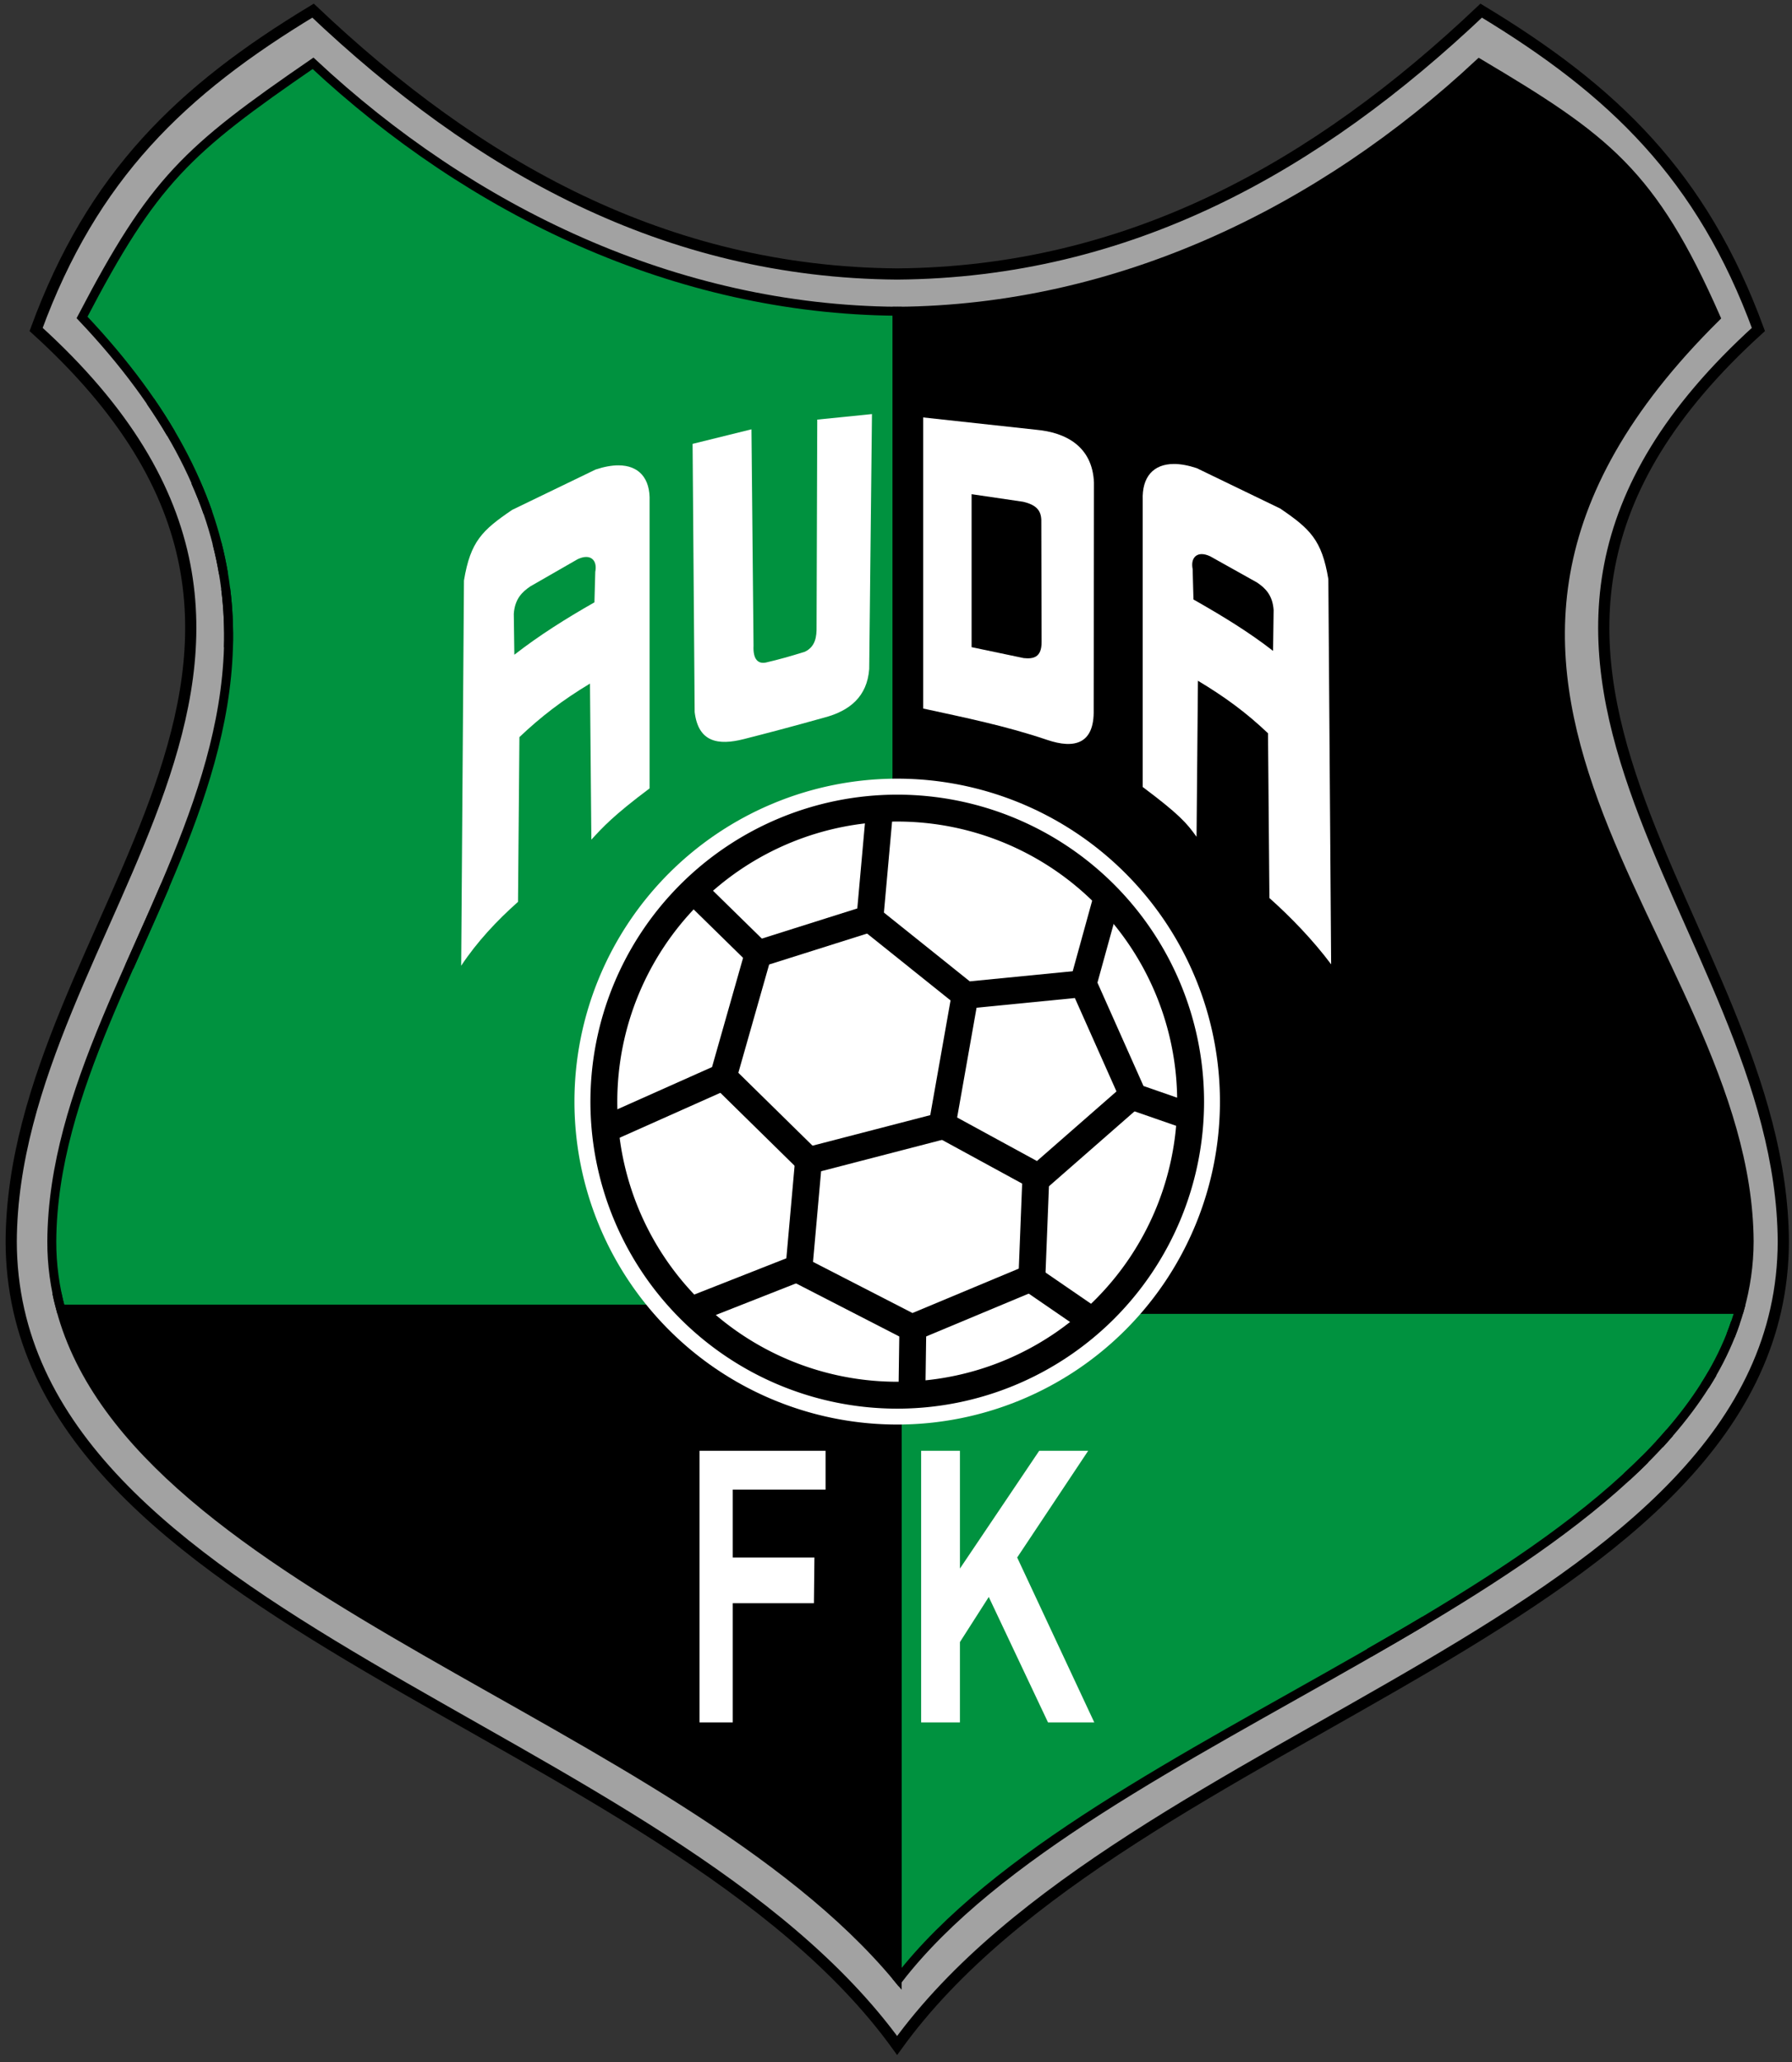
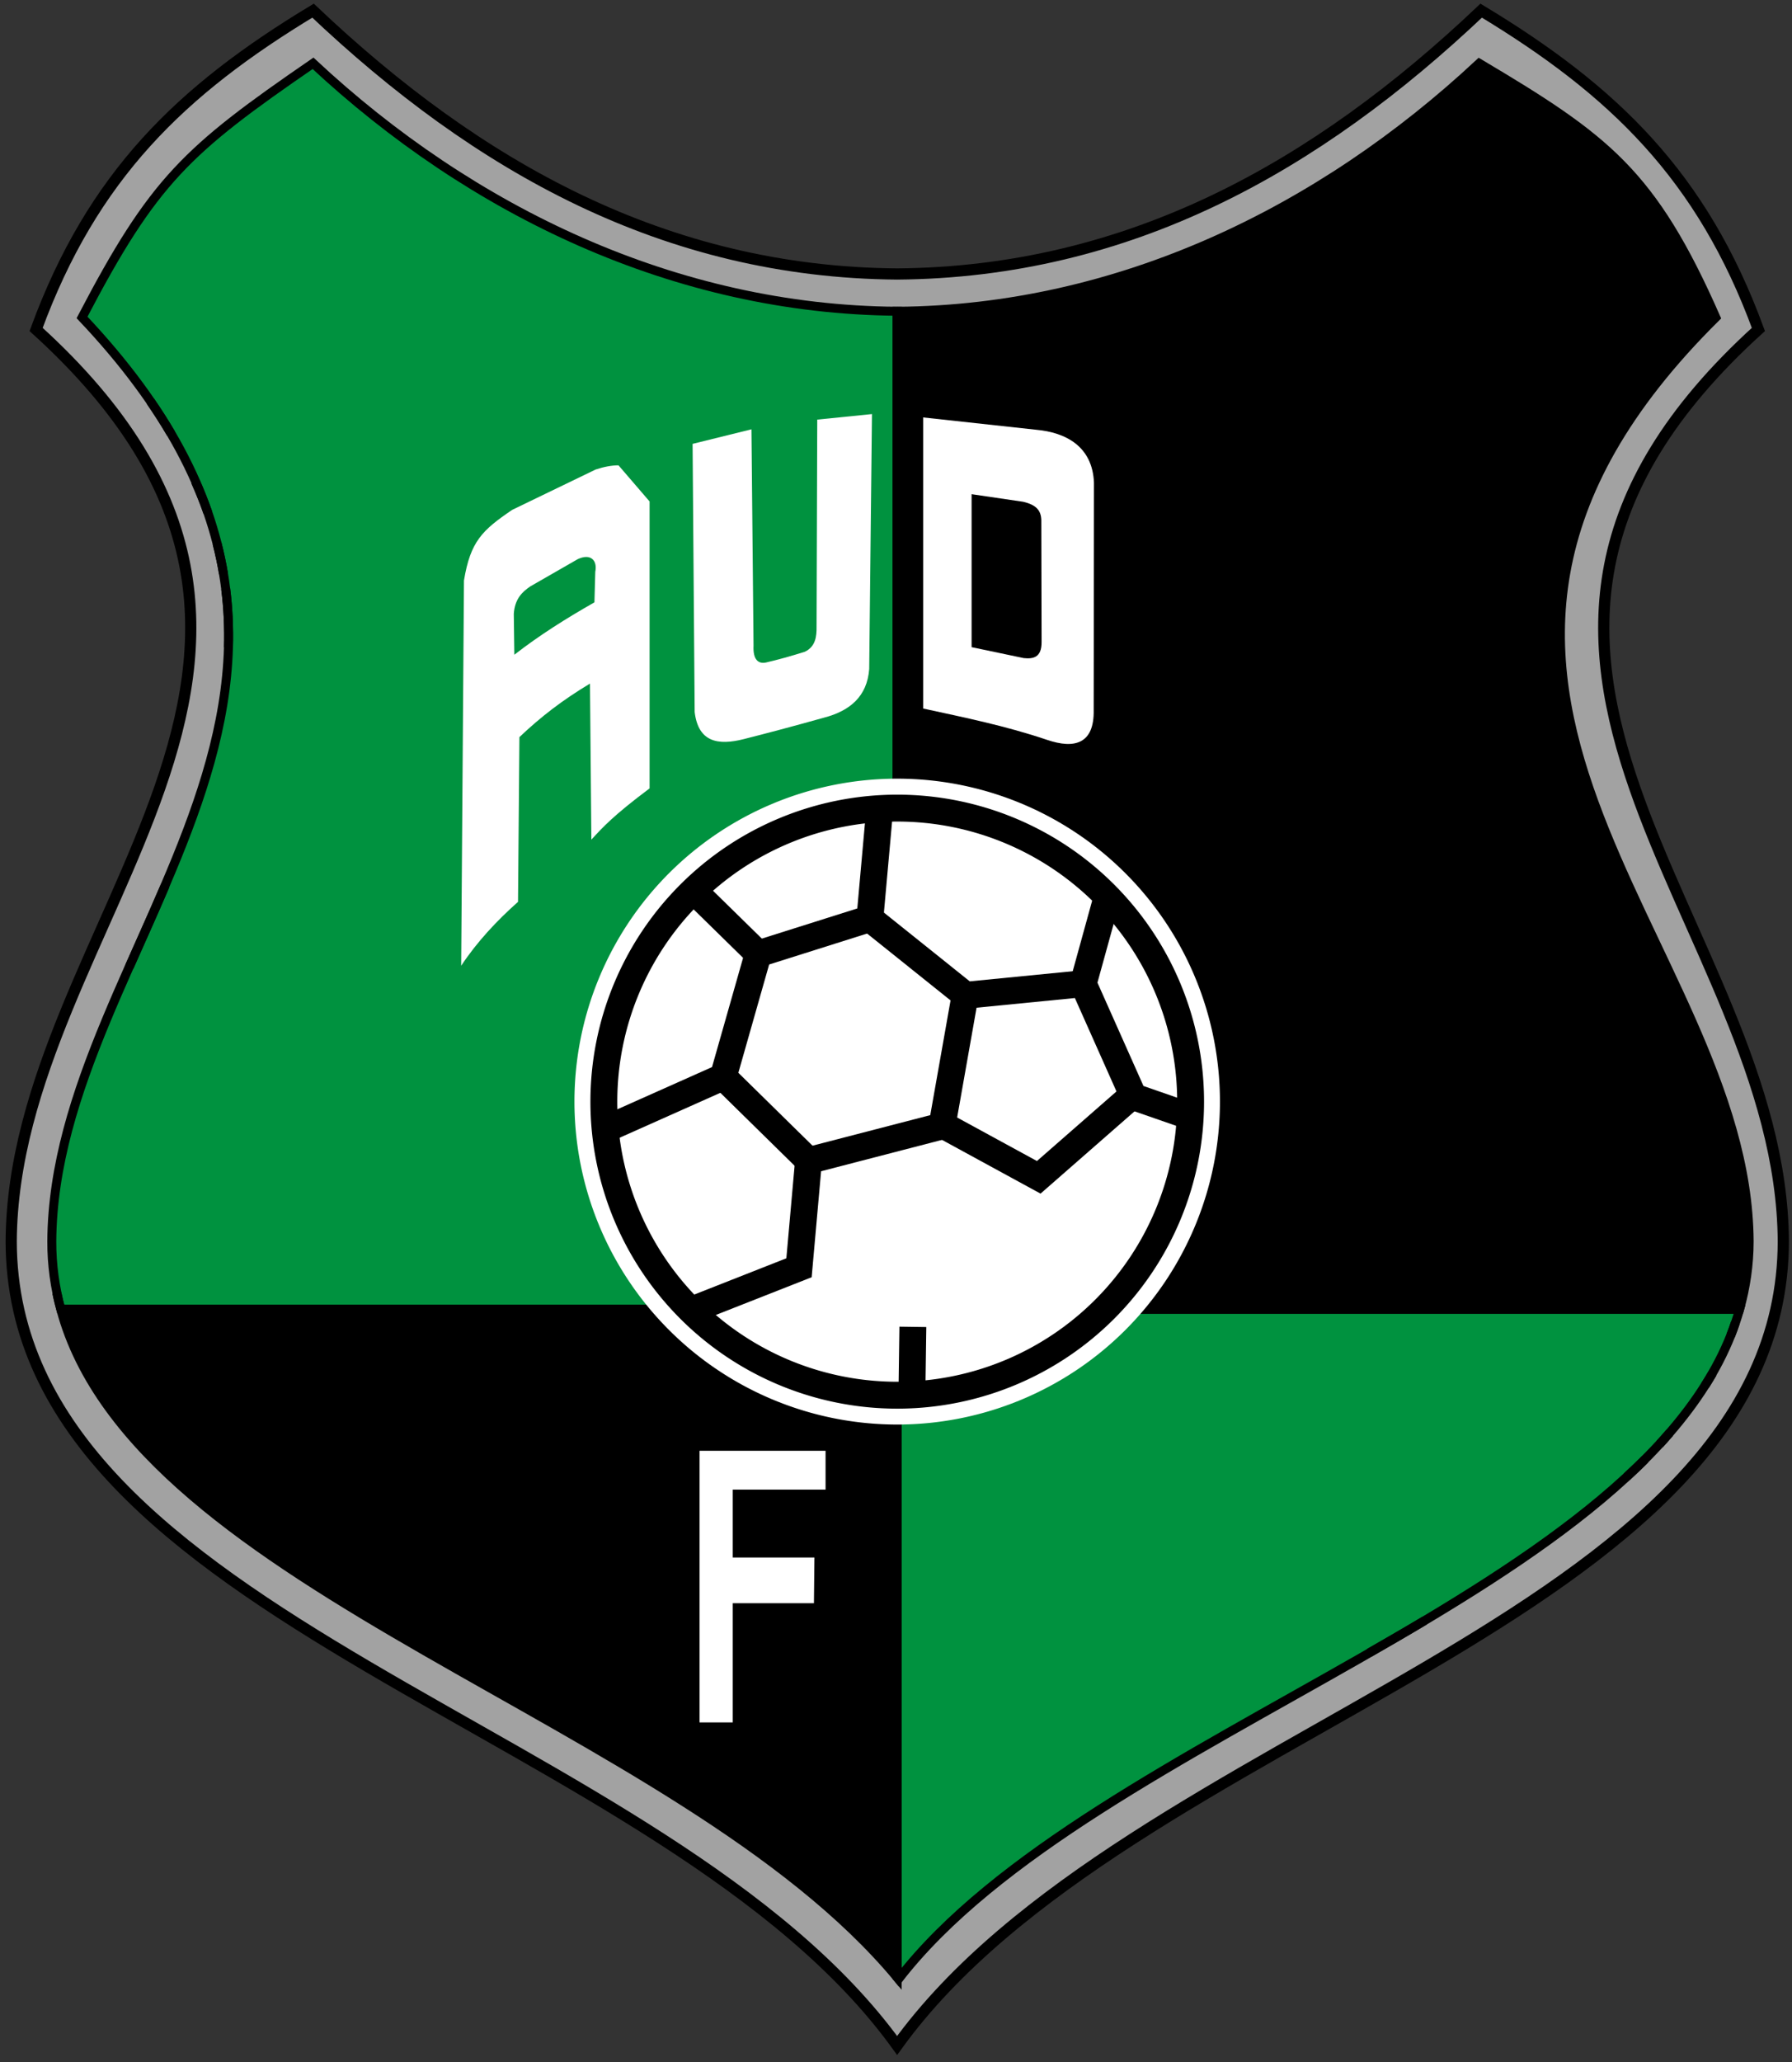
<svg xmlns="http://www.w3.org/2000/svg" version="1.1" width="200" height="230" id="svg2985">
  <rect width="100%" height="100%" fill="#333333" stroke="none" />
  <defs id="defs2989" />
  <g id="layer2">
    <path d="M 34.938,1.188 C 20.191,10.089 10.315,19.609 4.031,36.75 44.333,73.272 1.447,102.727 1.25,138.469 c 0.075,42.576 73.112,54.032 98.875,89.688 25.763,-35.656 98.831,-47.111 98.906,-89.688 C 198.835,102.727 155.948,73.272 196.25,36.75 189.966,19.609 180.059,10.089 165.312,1.188 146.874,18.661 125.966,30.359 100.125,30.562 74.284,30.359 53.376,18.661 34.938,1.188 z" id="path3019" style="fill:#ffffff;fill-opacity:0.543;fill-rule:nonzero;stroke:#000000;stroke-width:1.25;stroke-miterlimit:4;stroke-opacity:1;stroke-dasharray:none" />
    <path d="M 34.938,7.062 C 20.814,16.766 17.142,20.12 9.156,35.406 c 38.6,40.773 -3.187,69.366 -3.375,103.062 -0.01,2.636 0.355,5.147 1,7.562 l 93.344,0 0,-111.312 C 75.375,34.527 52.598,23.536 34.938,7.062 z m 65.188,138.969 0,74.531 c 0.052,0.062 0.105,0.125 0.156,0.188 21.507,-27.783 84.942,-42.961 93.875,-74.719 l -94.031,0 z" id="path3796" style="fill:#00923f;fill-opacity:1;fill-rule:nonzero;stroke:#000000;stroke-opacity:1" />
    <path d="M 165.094,7.062 C 147.433,23.536 124.875,34.527 100.125,34.719 l 0,111.312 94.031,0 c 0.68,-2.419 1.057,-4.938 1.062,-7.562 C 195.031,104.772 150.495,75.96 191.5,35.406 184.388,19.246 179.218,15.454 165.094,7.062 z m -64.969,138.969 -93.344,0 c 8.409,31.487 69.1,45.463 93.344,74.531 l 0,-74.531 z m -93.344,0 c -0.159,-0.594 -0.314,-1.206 -0.438,-1.812 0.121,0.612 0.278,1.214 0.438,1.812 z m 10,-101.281 c 0.837,1.218 1.61,2.428 2.312,3.625 -0.702,-1.197 -1.475,-2.407 -2.312,-3.625 z m 5.031,8.969 c 0.51,1.159 0.979,2.296 1.375,3.438 -0.395,-1.142 -0.865,-2.278 -1.375,-3.438 z m 2.406,6.875 c 0.29,1.133 0.53,2.257 0.719,3.375 -0.188,-1.118 -0.429,-2.242 -0.719,-3.375 z m 0.969,5.062 c 0.14,1.1 0.23,2.196 0.281,3.281 -0.051,-1.096 -0.141,-2.171 -0.281,-3.281 z m 0.281,3.312 c 0.051,1.096 0.063,2.167 0.031,3.25 0.032,-1.072 0.018,-2.165 -0.031,-3.25 z m -7.031,29.812 c -1.298,3.038 -2.662,6.044 -4,9.062 1.338,-3.018 2.701,-6.025 4,-9.062 z M 193.688,147.5 c -0.166,0.488 -0.34,0.988 -0.531,1.469 0.193,-0.484 0.364,-0.977 0.531,-1.469 z m -2.562,5.688 c -0.263,0.459 -0.558,0.923 -0.844,1.375 0.29,-0.458 0.577,-0.91 0.844,-1.375 z m -4.781,6.625 c -0.369,0.426 -0.737,0.861 -1.125,1.281 0.386,-0.418 0.758,-0.857 1.125,-1.281 z m -2.75,2.969 c -0.65,0.652 -1.339,1.298 -2.031,1.938 0.698,-0.644 1.376,-1.281 2.031,-1.938 z m -24.625,18 c -2.008,1.199 -4.065,2.38 -6.125,3.562 2.062,-1.183 4.116,-2.363 6.125,-3.562 z" id="path3798" style="fill:#000000;fill-opacity:1;fill-rule:nonzero;stroke:#000000;stroke-opacity:1" />
    <path d="m 133.88,128.122 a 36.021,36.021 0 1 1 -72.042,0 36.021,36.021 0 1 1 72.042,0 z" transform="translate(2.274,-5.247)" id="path3810" style="fill:#ffffff;fill-opacity:1;fill-rule:nonzero;stroke:none" />
    <path d="m 133.88,128.122 a 36.021,36.021 0 1 1 -72.042,0 36.021,36.021 0 1 1 72.042,0 z" transform="matrix(0.909,0,0,0.909,11.184,6.418)" id="path3812" style="fill:#ffffff;fill-opacity:1;fill-rule:nonzero;stroke:#000000;stroke-width:3.3;stroke-miterlimit:4;stroke-opacity:1;stroke-dasharray:none" />
    <path d="M 98.168,90.4 97.086,102.459 84.62,106.395 80.718,120.109 67.886,125.829" id="path3814" style="fill:none;stroke:#000000;stroke-width:3;stroke-linecap:butt;stroke-linejoin:miter;stroke-miterlimit:4;stroke-opacity:1;stroke-dasharray:none;stroke-dashoffset:10" />
    <path d="m 77.762,99.676 6.858,6.719" id="path3816" style="fill:none;stroke:#000000;stroke-width:3;stroke-linecap:butt;stroke-linejoin:miter;stroke-miterlimit:4;stroke-opacity:1;stroke-dasharray:none;stroke-dashoffset:10" />
    <path d="m 97.086,102.459 10.686,8.556 13.122,-1.29 5.622,12.613 5.973,2.074" id="path3818" style="fill:none;stroke:#000000;stroke-width:3;stroke-linecap:butt;stroke-linejoin:miter;stroke-miterlimit:4;stroke-opacity:1;stroke-dasharray:none;stroke-dashoffset:10" />
    <path d="m 120.894,109.725 2.474,-8.967" id="path3820" style="fill:none;stroke:#000000;stroke-width:3;stroke-linecap:butt;stroke-linejoin:miter;stroke-miterlimit:4;stroke-opacity:1;stroke-dasharray:none;stroke-dashoffset:10" />
    <path d="M 107.772,110.686 105.133,125.595 90.239,129.457 89.175,141.409 77.762,145.9" id="path3822" style="fill:none;stroke:#000000;stroke-width:3;stroke-linecap:butt;stroke-linejoin:miter;stroke-miterlimit:4;stroke-opacity:1;stroke-dasharray:none;stroke-dashoffset:10" />
    <path d="m 80.718,120.109 9.521,9.348" id="path3824" style="fill:#ffffff;fill-opacity:0.447;fill-rule:nonzero;stroke:#000000;stroke-width:3;stroke-linecap:butt;stroke-linejoin:miter;stroke-miterlimit:4;stroke-opacity:1;stroke-dasharray:none;stroke-dashoffset:10" />
    <path d="m 105.023,125.376 10.908,5.946 10.147,-8.876" id="path3826" style="fill:none;stroke:#000000;stroke-width:3;stroke-linecap:butt;stroke-linejoin:miter;stroke-miterlimit:4;stroke-opacity:1;stroke-dasharray:none;stroke-dashoffset:10" />
-     <path d="m 115.603,131.432 -0.437,11.086 -13.393,5.592 -13.254,-6.81" id="path3828" style="fill:none;stroke:#000000;stroke-width:3;stroke-linecap:butt;stroke-linejoin:miter;stroke-miterlimit:4;stroke-opacity:1;stroke-dasharray:none;stroke-dashoffset:10" />
    <path d="m 101.882,148 -0.109,7.725" id="path3830" style="fill:none;stroke:#000000;stroke-width:3;stroke-linecap:butt;stroke-linejoin:miter;stroke-miterlimit:4;stroke-opacity:1;stroke-dasharray:none;stroke-dashoffset:10" />
-     <path d="m 114.401,142.19 7.884,5.411" id="path3832" style="fill:none;stroke:#000000;stroke-width:3;stroke-linecap:butt;stroke-linejoin:miter;stroke-miterlimit:4;stroke-opacity:1;stroke-dasharray:none;stroke-dashoffset:10" />
-     <path d="m 69.031,51.906 c -0.752,-0.003 -1.621,0.156 -2.562,0.469 l -9.312,4.5 c -3.331,2.269 -4.651,3.498 -5.375,7.875 l -0.312,42.969 c 1.791,-2.692 3.971,-5.014 6.344,-7.125 l 0.156,-18.375 c 2.378,-2.256 4.765,-4.102 7.875,-5.969 L 66,93.656 c 1.251,-1.359 2.413,-2.659 6.5,-5.719 l 0,-32 c 0.097,-2.612 -1.213,-4.024 -3.469,-4.031 z m -3.625,10.219 c 0.805,-0.004 1.227,0.653 1.031,1.656 l -0.094,3.406 c -3.207,1.822 -6.194,3.708 -8.938,5.844 l -0.062,-4.562 c 0.116,-1.649 0.913,-2.431 1.844,-3.062 L 64.469,62.375 c 0.338,-0.16 0.669,-0.249 0.938,-0.25 z" id="path3834" style="fill:#ffffff;fill-opacity:1;fill-rule:nonzero;stroke:none" />
+     <path d="m 69.031,51.906 c -0.752,-0.003 -1.621,0.156 -2.562,0.469 l -9.312,4.5 c -3.331,2.269 -4.651,3.498 -5.375,7.875 l -0.312,42.969 c 1.791,-2.692 3.971,-5.014 6.344,-7.125 l 0.156,-18.375 c 2.378,-2.256 4.765,-4.102 7.875,-5.969 L 66,93.656 c 1.251,-1.359 2.413,-2.659 6.5,-5.719 l 0,-32 z m -3.625,10.219 c 0.805,-0.004 1.227,0.653 1.031,1.656 l -0.094,3.406 c -3.207,1.822 -6.194,3.708 -8.938,5.844 l -0.062,-4.562 c 0.116,-1.649 0.913,-2.431 1.844,-3.062 L 64.469,62.375 c 0.338,-0.16 0.669,-0.249 0.938,-0.25 z" id="path3834" style="fill:#ffffff;fill-opacity:1;fill-rule:nonzero;stroke:none" />
    <path d="m 77.298,49.51 6.57,-1.623 0.232,24.117 c -0.082,1.634 0.572,2.066 1.391,1.894 1.29,-0.297 2.73,-0.695 4.329,-1.198 1.201,-0.562 1.331,-1.712 1.314,-2.783 l 0.077,-23.112 6.107,-0.618 -0.309,28.446 c -0.231,3.025 -2.117,4.65 -5.024,5.411 -3.69,1.033 -6.508,1.774 -8.967,2.396 -2.869,0.729 -5.08,0.358 -5.488,-3.015 z" id="path3839" style="fill:#ffffff;fill-opacity:1;fill-rule:nonzero;stroke:none" />
    <path d="m 103.031,46.562 0,32.469 c 4.612,1.002 9.232,1.939 13.844,3.5 3.012,1.019 5.267,0.483 5.188,-3.344 l 0.031,-25.344 c -0.162,-4.073 -3.174,-5.611 -6.438,-5.906 l -12.625,-1.375 z m 5.406,8.562 5.75,0.844 c 1.495,0.353 1.99,0.98 2.031,2.031 l 0.031,13.594 c 0.018,1.778 -0.954,1.918 -2,1.812 l -5.812,-1.219 0,-17.062 z" id="path3841" style="fill:#ffffff;fill-opacity:1;fill-rule:nonzero;stroke:none" />
-     <path d="m 131.004,51.752 c 0.752,-0.003 1.621,0.156 2.562,0.469 l 9.312,4.5 c 3.331,2.269 4.651,3.498 5.375,7.875 l 0.312,42.969 c -2.01,-2.692 -4.518,-5.288 -6.89,-7.398 l -0.156,-18.375 c -2.378,-2.256 -4.71,-3.993 -7.82,-5.859 l -0.156,17.406 c -1.087,-1.523 -1.921,-2.495 -6.008,-5.555 l 0,-32 c -0.097,-2.612 1.213,-4.024 3.469,-4.031 z m 3.133,10.055 c -0.805,-0.004 -1.227,0.653 -1.031,1.656 l 0.094,3.406 c 3.207,1.822 6.139,3.599 8.883,5.734 l 0.062,-4.562 c -0.116,-1.649 -0.913,-2.431 -1.844,-3.062 l -5.227,-2.922 c -0.338,-0.16 -0.669,-0.249 -0.938,-0.25 z" id="path3846" style="fill:#ffffff;fill-opacity:1;fill-rule:nonzero;stroke:none" />
    <path d="m 78.071,161.823 14.068,0 0,4.329 -10.358,0 0,7.575 9.115,0 -0.055,5.102 -9.06,0 0,13.295 -3.71,0 z" id="path3870" style="fill:#ffffff;fill-opacity:1;fill-rule:nonzero;stroke:none" />
-     <path d="m 102.806,161.823 4.329,0 0,13.136 8.849,-13.136 5.466,0 -7.925,11.904 8.606,18.397 -5.163,0 -6.614,-13.994 -3.219,5.029 0,8.966 -4.329,0 z" id="path3872" style="fill:#ffffff;fill-opacity:1;fill-rule:nonzero;stroke:none" />
  </g>
</svg>